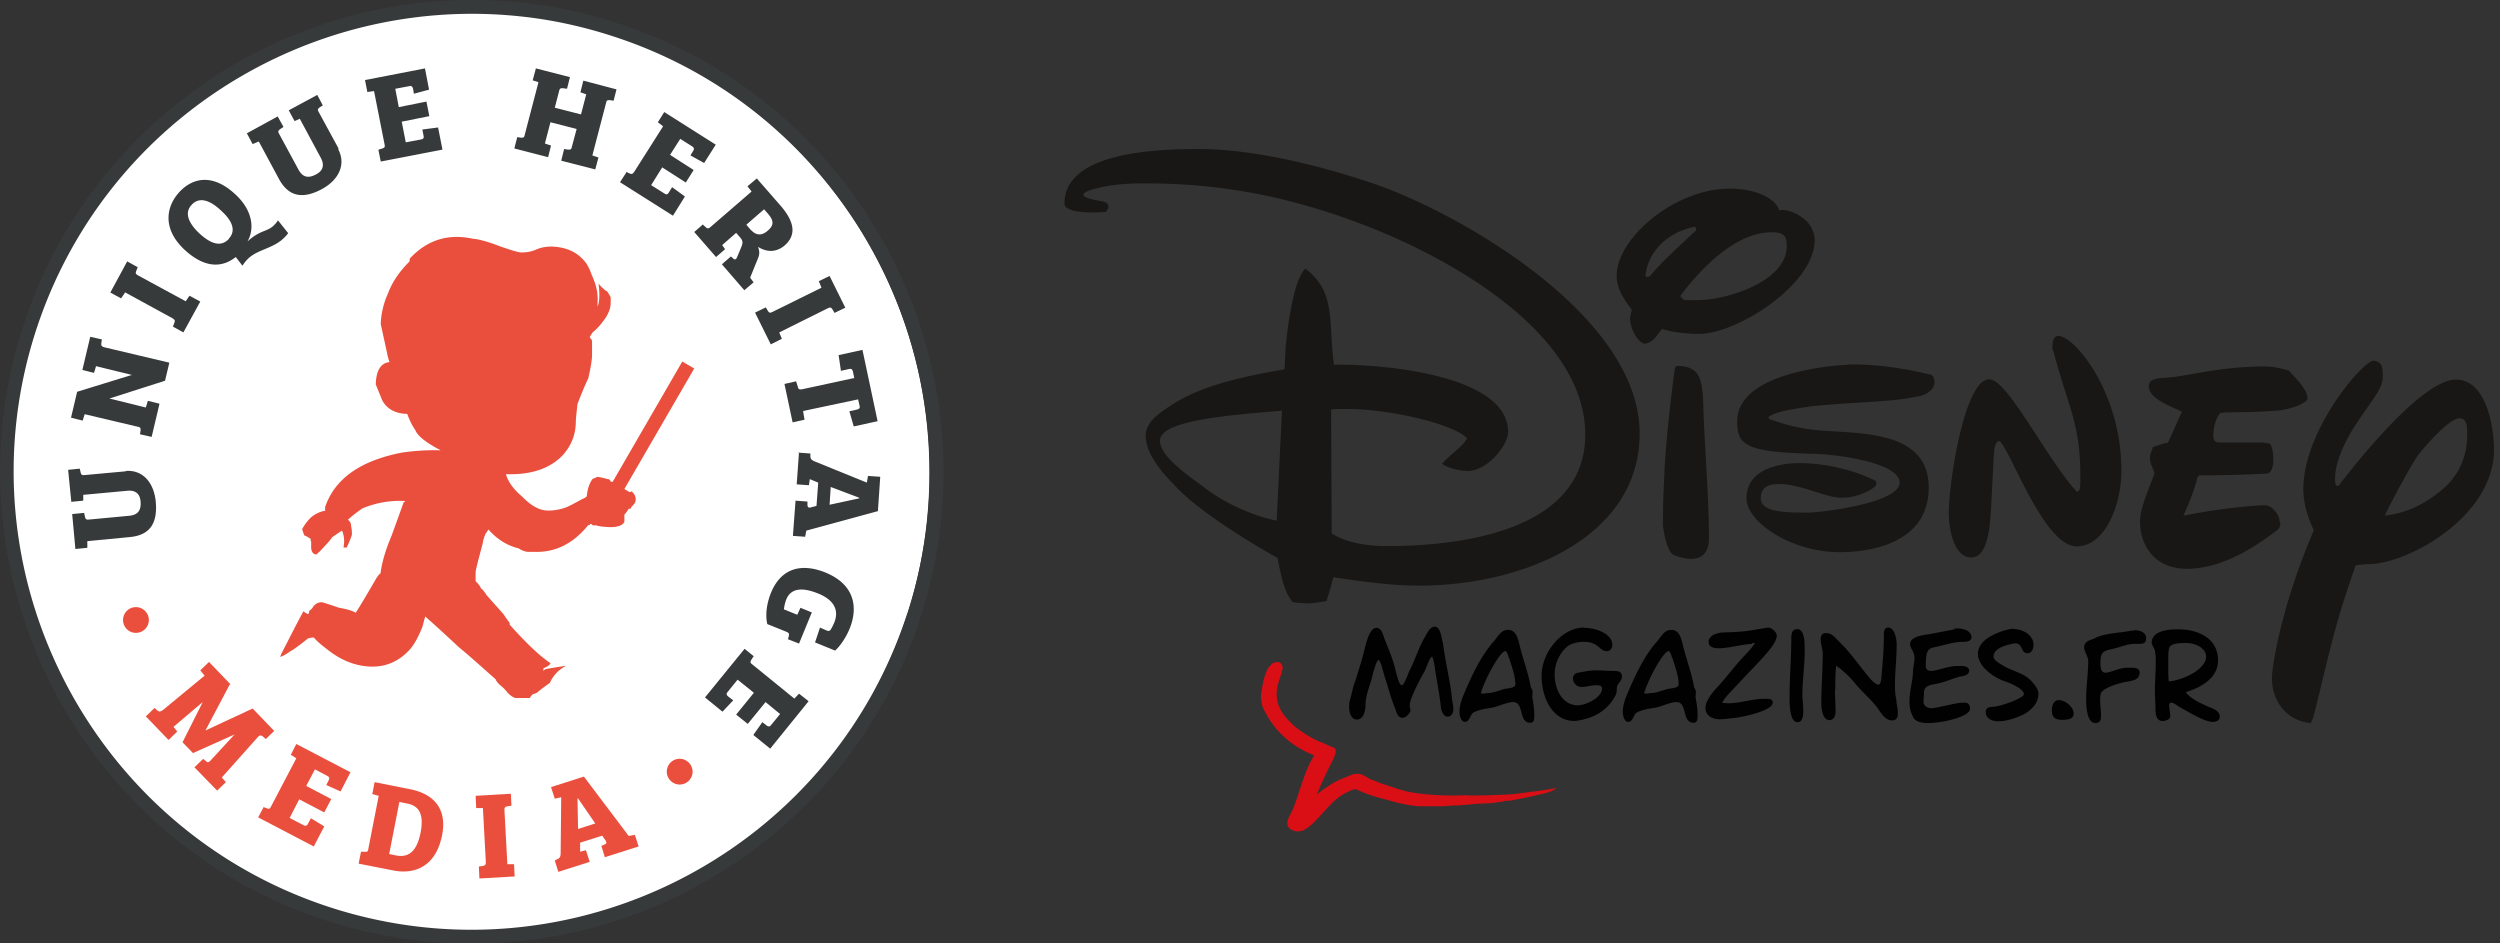
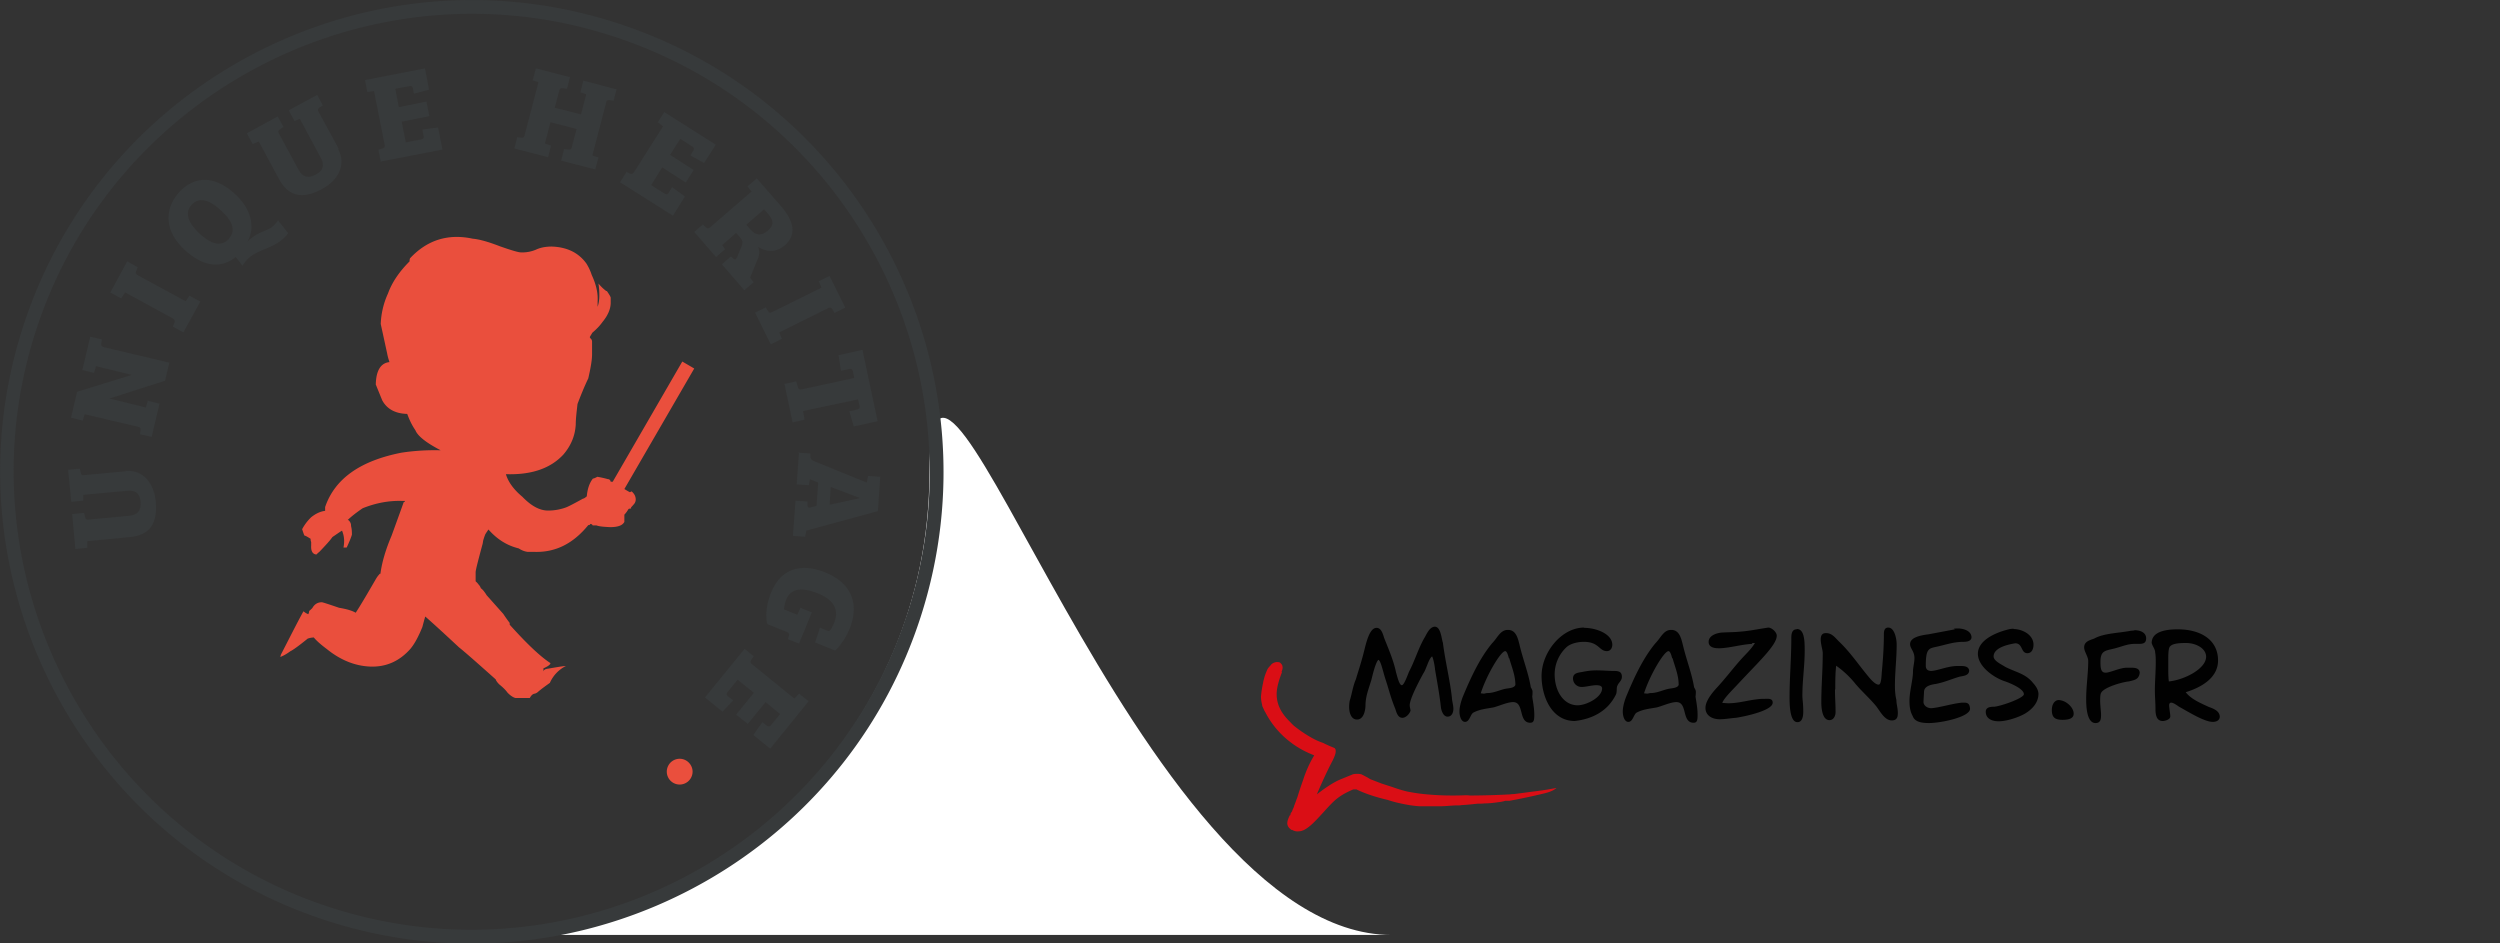
<svg xmlns="http://www.w3.org/2000/svg" width="159" height="60" fill="none">
  <rect width="100%" height="100%" fill="#333333" stroke="none" />
  <g clip-path="url(#a)">
-     <path fill="#fff" d="M29.713 59.463c16.236 0 29.398-13.162 29.398-29.398S45.95.667 29.713.667.315 13.829.315 30.065s13.162 29.398 29.398 29.398" />
+     <path fill="#fff" d="M29.713 59.463c16.236 0 29.398-13.162 29.398-29.398s13.162 29.398 29.398 29.398" />
    <path fill="#373A3B" d="M7.979 29.954c1.074-.093 1.796.703 1.925 1.925.13 1.389-.351 2.148-1.629 2.277l-2.721.26v.425l-.76.074-.203-2.221.76-.074.055.259c.037.13.074.185.24.166l2.555-.24c.63-.056.778-.407.74-.907-.036-.482-.314-.74-.85-.685l-2.796.259v.37l-.76.074-.203-2.036.74-.074.056.24c.037.148.074.186.26.167l2.628-.24zM10.774 23.049l-.277 1.166-3.536 1.13 2.314.573.13-.426.74.185-.5 2.11-.74-.166.037-.259c0-.13 0-.185-.185-.222l-3.37-.796-.13.407-.74-.185.389-1.648 3.48-1.073-2.277-.556-.13.426-.74-.185.5-2.11.74.166-.037.26c0 .129 0 .184.186.24l4.146.981zM7.942 18.624l-.24.352-.686-.37 1.074-1.982.667.37-.093.241c-.056.149-.037.186.111.278l3.036 1.648.24-.352.686.37-1.074 1.963-.666-.37.092-.241c.056-.148.037-.185-.13-.296l-3.017-1.648zM14.551 15.18c.537-.573.111-1.24-.481-1.777-.482-.462-1.278-1.018-1.87-.388-.537.555-.13 1.24.444 1.795.537.5 1.296 1.037 1.907.39m1.185.147h.018c.796-.74 1.278-.592 1.704-1.055q.111-.11.222-.278l.648.815s-.111.148-.186.222c-.74.796-1.795.778-2.443 1.481-.111.13-.204.24-.278.37l-.426-.555c-.962.76-2.073.63-3.258-.463-1.481-1.388-1.13-2.814-.315-3.684.852-.907 2.13-1.185 3.592.204 1 .944 1.222 2.092.722 2.962M21.512 9.497c.5.944.055 1.925-1.018 2.518-1.222.666-2.13.5-2.74-.611l-1.296-2.407-.389.167-.37-.685 1.962-1.074.37.667-.222.148c-.11.092-.148.13-.055.296l1.222 2.258c.296.556.685.556 1.129.315.426-.222.555-.574.296-1.055l-1.333-2.48-.333.147-.37-.685 1.814-.98.352.666-.204.13c-.11.092-.148.147-.055.295l1.259 2.315zM24.085 9.516l.24-.074c.149-.056.168-.093.13-.278l-.666-3.37-.426.056-.148-.759 3.814-.74.259 1.351-.963.26-.055-.316c-.037-.148-.111-.203-.241-.166l-.889.166.223 1.167 1.758-.352.185.926-1.758.351.259 1.315.981-.185c.13-.019.185-.093.148-.241l-.074-.389 1-.13.278 1.408-3.925.759-.148-.74zM34.286 5.24l-.407-.13.203-.76 2.166.556-.185.74-.26-.037c-.129 0-.203 0-.24.167l-.278 1.074 1.667.426.333-1.278-.37-.13.185-.74 2.11.556-.185.722-.24-.038c-.149 0-.204 0-.241.186l-.87 3.332.388.13-.203.758-2.166-.555.185-.74.259.037c.148 0 .204 0 .24-.204l.297-1.11-1.666-.427-.352 1.352.389.13-.185.74-2.148-.555.185-.722.241.037c.148 0 .204 0 .24-.204l.87-3.332zM39.821 10.923l.222.11c.148.056.185.038.297-.11l1.832-2.888-.333-.26.407-.648 3.277 2.074-.74 1.166-.87-.481.166-.278c.093-.13.056-.222-.055-.296l-.76-.481-.647 1.018 1.5.963-.5.796-1.5-.963-.704 1.13.852.536c.11.074.185.074.277-.074l.204-.333.815.592-.76 1.222-3.369-2.129.408-.63zM47.763 14.625c.315.352.685.389 1.074.037.407-.352.37-.648 0-1.074l-.24-.277-1.13.98.296.352zm-3.054-.333.185.166c.11.093.166.093.314-.037l2.592-2.24-.26-.333.593-.5 1.518 1.74c.796.926 1.074 1.796.26 2.518-.593.5-1.204.407-1.704.093.13.296.093.536-.018.777l-.481 1.185.222.296-.593.5-1.425-1.648.574-.5.166.149c.093.074.167.037.222-.093l.278-.666c.093-.241.111-.37-.074-.593l-.26-.296-.888.778.185.259-.574.5-1.388-1.593.574-.5zM52.243 18.29l-.166-.406.684-.334 1 2.018-.685.333-.13-.222c-.092-.13-.129-.148-.296-.074l-3.091 1.537.166.407-.703.352-1-2.018.685-.333.13.222c.092.13.13.148.314.055l3.074-1.518zM54.335 24.067l-.092-.445c-.037-.148-.111-.185-.26-.148l-.5.111-.147-1 1.517-.333.963 4.536-1.518.333-.278-.962.482-.111c.148-.037.203-.093.166-.241l-.092-.407-3.5.74.093.555-.759.167-.518-2.444.74-.166.112.352c.037.166.11.185.296.148l3.258-.704zM52.836 30.954l-.074 1.147 1.888-.407v-.037l-1.814-.685zm-2.055-2.166.759.055v.204c.018.166.092.203.222.277l3.37 1.37.073-.425.778.055-.148 2.184-4.554 1.24-.075.39-.777-.056.167-2.24.759.056v.24c.018.148.11.167.222.13l.352-.093.11-1.48-.536-.223-.056.389-.777-.056.148-2.073zM49.837 38.747l.87.352.203-.444.722.296-.814 1.98-.704-.277.056-.204c.037-.13 0-.203-.13-.259l-1.24-.5c-.13-.537-.056-1.277.24-2 .574-1.406 1.76-1.961 3.462-1.277 1.889.778 2.055 2.24 1.555 3.518-.24.61-.629 1.166-.944 1.444l-1.277-.518.315-.944.425.185c.111.037.167.055.241-.037.093-.13.167-.297.24-.463.352-.87-.11-1.481-1.018-1.851-1.018-.408-1.74-.352-2.036.388a2.6 2.6 0 0 0-.148.63M47.911 41.765l-.13.204c-.074.13-.074.185.075.296l2.665 2.166.297-.315.61.481-2.443 3.018-1.074-.87.574-.815.26.204c.129.093.203.093.295-.019l.574-.703-.925-.759-1.13 1.388-.74-.592 1.129-1.388-1.037-.834-.63.778c-.092.111-.092.185.038.296l.315.24-.685.723-1.111-.907 2.518-3.092.592.481z" />
-     <path fill="#EA4F3D" d="M14.607 43.542 13.07 46.45h.018l2.981-1.389 1.37 1.426-.537.518-.185-.167c-.111-.092-.222-.074-.315.037l-2.295 2.574.259.296-.556.537-1.444-1.481.556-.537.185.148c.111.111.167.074.296-.056l1.518-1.647-2.647 1.185-.666-.685 1.277-2.537h-.019l-1.832 1.556.24.296-.555.537-1.444-1.5.555-.537.185.167c.13.092.185.074.352-.037l2.647-2.185-.277-.333.555-.537 1.37 1.426zM16.736 51.318l.24.092c.148.056.185.037.278-.148l1.592-3.036-.352-.222.352-.685 3.444 1.796-.63 1.221-.907-.407.148-.296c.074-.148.037-.222-.074-.278l-.796-.425-.555 1.055 1.592.833-.445.851-1.592-.833-.61 1.185.888.463c.111.055.203.055.278-.093l.185-.351.851.518-.666 1.277-3.536-1.85.352-.667zM24.752 54.317l.444.092c.778.148 1.314-.24 1.555-1.462.26-1.37-.26-1.74-.907-1.851l-.444-.093zm-1.796-.148h.24c.13.018.204 0 .223-.148l.666-3.407-.407-.11.148-.76 2.222.444c1.555.297 2.388 1.26 2.073 2.907-.389 2.018-1.74 2.518-3.055 2.277l-2.258-.444.148-.74zM30.713 51.392h-.426l-.037-.778 2.24-.13.037.76-.26.036c-.147.038-.184.075-.184.241l.185 3.444h.426l.037.777-2.24.13-.037-.76.259-.037c.148-.037.185-.074.185-.259zM36.766 52.724l1.093-.351-1.093-1.592h-.037zm-1.258 2.722-.223-.722.186-.093c.148-.074.166-.148.185-.296l.037-3.629-.408.093-.24-.74 2.092-.667 2.85 3.777.39-.074.24.74-2.148.685-.222-.722.222-.092c.13-.075.112-.149.038-.26l-.204-.296-1.407.444v.574l.37-.092.24.74-1.98.63zM9.423 39.691a.82.82 0 0 1-1.037.519.82.82 0 0 1-.518-1.037.82.82 0 0 1 1.037-.518c.426.148.666.61.518 1.036" />
    <path fill="#373A3B" d="M57.704 39.007c-4.961 15.273-21.419 23.659-36.71 18.698C5.72 52.743-2.666 36.267 2.296 20.994 6.628 7.7 19.66-.37 33.046 1.037c1.98.204 3.98.63 5.96 1.277 15.273 4.962 23.66 21.438 18.698 36.711M39.284 1.481C23.548-3.647 6.591 5 1.481 20.735c-5.11 15.735 3.517 32.693 19.253 37.803a30 30 0 0 0 6.147 1.314c13.773 1.444 27.213-6.868 31.657-20.568C63.647 23.548 55.02 6.591 39.284 1.481" />
    <path fill="#EA4F3D" d="M44.005 49.336a.82.82 0 0 1-1.037.519.82.82 0 0 1-.518-1.037.82.82 0 0 1 1.037-.518c.425.148.666.61.518 1.036M40.062 31.305c-.148-.074-.26-.148-.352-.203l4.443-7.665-.759-.444-4.425 7.646h-.13c-.018-.111-.092-.167-.184-.167a6 6 0 0 0-.667-.148q-.195.111-.277.111c-.222.278-.352.667-.39 1.13-.11.092-.184.147-.24.147-.537.297-.888.482-1.074.556a3.3 3.3 0 0 1-1.147.204c-.556 0-1.093-.315-1.63-.87q-.833-.695-1.055-1.445c1.63.056 2.851-.37 3.666-1.258.5-.593.74-1.222.777-1.907 0-.37.056-.796.111-1.296.204-.537.426-1.092.685-1.63.148-.647.241-1.165.241-1.517v-.833a.26.26 0 0 0-.111-.204l-.037-.074.167-.278c.24-.203.462-.425.648-.685.333-.407.5-.796.518-1.166v-.389c-.037-.11-.13-.24-.24-.407h-.038a2.8 2.8 0 0 1-.5-.481c.037.24.056.48.056.74 0 .296-.037.537-.111.74v-.314c.037-.556-.093-1.11-.37-1.703a3.4 3.4 0 0 0-.334-.722c-.5-.704-1.24-1.056-2.203-1.092-.314 0-.63.037-.944.166a2.2 2.2 0 0 1-1.036.204q-.223 0-1.333-.39c-.76-.295-1.315-.443-1.722-.48-1.555-.334-2.888.074-3.98 1.24-.019.018-.037.093-.037.204-.685.685-1.13 1.37-1.37 2.036a5.1 5.1 0 0 0-.463 1.944l.407 1.87c.037.203.093.388.148.555-.555.056-.851.537-.87 1.425l.407 1c.297.556.833.852 1.593.87.148.408.314.74.518 1.037q.222.555 1.61 1.277a14 14 0 0 0-2.48.149c-2.648.518-4.258 1.666-4.87 3.461v.241c-.314.037-.61.185-.888.407a3 3 0 0 0-.574.76c.056.166.093.296.148.407.056 0 .186.074.39.203 0 .056 0 .111.036.204v.24c-.018.334.093.538.334.556.018-.019.092-.093.203-.185.37-.389.648-.685.815-.926.222-.148.425-.296.61-.407.149.352.167.703.093 1.074h.204c.166-.352.277-.63.333-.815 0-.148 0-.333-.056-.555a.44.44 0 0 0-.222-.408h.037c.278-.259.574-.48.926-.721.833-.334 1.685-.5 2.573-.463h.111c0 .055-.037.074-.074.074-.166.463-.425 1.185-.777 2.147-.37.87-.611 1.685-.704 2.407h-.037s-.13.13-.24.315c-.611 1.055-1.037 1.777-1.296 2.166-.26-.148-.611-.241-1.056-.315-.703-.24-1.055-.352-1.092-.352-.259 0-.463.111-.61.37-.075.074-.149.148-.204.185a.37.37 0 0 1-.056.204.9.9 0 0 1-.278-.166c0-.019 0-.019-.037 0-.37.666-.833 1.592-1.425 2.74l-.037.147c.24-.092.444-.222.648-.37.13-.055.5-.314 1.092-.796a1.3 1.3 0 0 1 .389-.074c.185.222.463.463.833.74.87.704 1.796 1.074 2.758 1.111 1.019.038 1.87-.351 2.555-1.129.278-.333.518-.796.76-1.388.055-.204.11-.426.184-.667.611.537 1.333 1.204 2.148 1.963.352.277 1.129.962 2.332 2.036.019.074.093.185.223.315.203.166.388.333.536.537q.278.278.5.333h.907c.093-.167.186-.26.315-.278a.44.44 0 0 0 .204-.11c.24-.205.5-.39.759-.575a2.2 2.2 0 0 1 1.018-1.074q-.166 0-1.11.167c-.186.018-.297.074-.316.185v-.204q.445-.194.445-.333c-.611-.389-1.481-1.203-2.592-2.443v-.111a10 10 0 0 1-.407-.574l-1.056-1.185c-.148-.24-.277-.389-.37-.445a.6.6 0 0 0-.148-.24c-.074-.111-.148-.167-.185-.204v-.592c.018-.185.167-.76.426-1.722.037-.111.037-.204.055-.278.056-.203.111-.333.13-.388.074-.13.148-.223.203-.315.537.61 1.167 1.018 1.926 1.203.222.148.426.204.574.222h.444c1.314.037 2.444-.518 3.406-1.703.075 0 .111-.018.13-.074.074 0 .13.037.148.093h.24c.204.074.5.092.87.11.464 0 .778-.092.908-.332v-.463c.093-.093.185-.222.26-.352.018-.018.073-.037.166-.037v-.074s.092-.093.166-.185a.45.45 0 0 0 .13-.315c0-.185-.074-.352-.26-.518" />
-     <path fill="#181716" d="M70.349 13.44c.11-.11.148-.222.148-.296a.32.32 0 0 0-.185-.278c-.148-.074-1.407-.222-1.407-.463 0-.148.222-.277.851-.425 1-.26 2.037-.315 3.055-.315 4.869 0 9.034.833 13.403 2.444 6.239 2.295 14.607 7.201 14.607 13.533s-8.479 7.09-12.552 7.09c-.925 0-2.37-.074-3.573-.796l-.037-7.886c.296-.038.481-.037.963-.037 2.943 0 6.942 1.018 7.683 1.87-.223.462-1.037.999-1.593 1.61.37.296 1.185.463 1.63.463 1.258 0 2.573-1.63 2.573-2.481 0-3.628-7.942-4.276-10.552-4.276h-.519c-.11-.796-.148-1.556-.185-2.26-.11-1.647-.259-2.776-1.629-3.85-.852.722-1.222 4.573-1.259 4.925l-.074 1.48c-3.647.612-5.868 1.297-7.609 2.555-.851.574-1.221 1.074-1.221 1.667 0 1.11.962 2.258 1.814 3.128 1 1.111 3.203 2.74 6.572 4.647.222 1.11.407 2.148.963 2.814l.851.074c.481 0 .852-.074 1.296-.148.26-.833.333-1.11.444-1.518 1.666.259 3.721.537 5.424.537 6.758 0 14.052-3.129 14.052-9.682 0-7.406-11.219-13.885-16.754-15.829-3.647-1.259-7.905-2.258-11.256-2.258-2.573 0-8.572.148-8.572 3.461 0 .463.963.574 1.778.574.407 0 .74-.037.888-.037M81.216 33.12c-1.703-.351-3.5-1.221-4.684-2.166-1.037-.759-2.758-1.944-2.758-2.925 0-1.258 4.09-1.61 7.757-1.906l-.334 6.979zm31.953-19.716c-.222-.796-1.518-1.407-3.147-1.407-3.536 0-7.202 3.166-7.202 5.536 0 .796.407 1.444.963 2.166-.037.185-.111.425-.111.61.074.797.555 1.482.925 1.556.556-.075.704-.463 1.111-.945.667.223 1.592.315 2.351.315 2.444 0 7.35-3.166 7.35-5.943 0-1.332-1.444-1.943-2.074-1.943-.074 0-.111.037-.148.037m-6.461 9.886c-.148 0-.185.074-.222.259-.481 3.628-.592 5.61-.629 6.109-.074 1.907-.111 1.944-.111 3.777.037.37.259 1.758.74 1.906.296.111.741.222 1.037.222.926 0 1.148-.684 1.148-1.258 0-2.87-.296-5.943-.37-8.85-.075-1.37-.26-2.128-1.593-2.165m.149-4.462c1.518-2.018 3.647-4.036 5.794-4.036.963 0 .963.389.963.907 0 2.203-3.795 3.407-5.647 3.407h-.814c-.111 0-.296-.223-.296-.278m-2.222-1.296c.148-1.407 1.296-2.74 3.147-3.092a.24.24 0 0 1 .074.186v.037c-.851.796-2.425 2.24-2.906 2.888a.28.28 0 0 1-.185.074c-.074 0-.112-.037-.149-.074m7.942 8.923c.371-.222.889-.352 2.111-.537 1.185-.222 5.017-.352 6.313-.537.296-.037.925-.148 1.222-.222.407-.148.777-.389.814-.833 0-.389-.148-.5-.407-.537-1.222-.278-2.907-.611-4.758-.611-.333 0-7.386.26-7.386 3.628 0 1.518.555 1.944 4.831 2.055 1.592.037 5.499.574 5.499 1.833 0 1.333-5.128 1.907-5.832 1.907-1.333 0-2.999 0-2.999-.907 0-.796.629-.907 1.148-.907 1.444 0 2.943.87 4.017.87.926 0 1.814-.445 2.111-.722.037-.037.074-.111.074-.222 0-.074-.037-.111-.074-.148-1.518-.76-3.388-1.111-4.795-1.111-1.481 0-3.388.463-3.388 2.24 0 1.48 2.795 3.425 5.943 3.425 1.184 0 5.646-.222 5.646-4.11 0-3.388-3.758-3.425-6.276-3.592-1.481-.074-2.425-.259-3.832-.759a.08.08 0 0 1-.074-.074c0-.037.037-.11.074-.148m18.013-4.202.111.426c.926 3.387 1.629 4.35 1.629 7.664 0 .61 0 .944-.222.944-.037 0-.111-.148-.259-.278-1.963-2.37-4.203-6.868-5.313-6.868-1.593 0-2.574 6.628-2.574 8.498 0 .87.26 2.832 1.444 2.832.815 0 1-1.185 1.111-1.685.185-1.11.259-4.906.37-5.331.074-.278.185-.39.26-.39.518 0 2.795 6.703 4.942 6.703 1.815 0 2.851-2.63 2.851-4.814 0-4.998-2.98-8.571-4.017-8.571-.333 0-.37.463-.37.759v.148zm14.421 10.978c0-.463-.481-1.074-.925-1.074-.371 0-.852.037-1.222.074-2.388.222-3.795.574-3.98.574.37-.796.703-1.648.888-2.407.074-.148.148-.148.222-.148 1.852 0 3.536-.074 4.203-.11.333-.038.407-.575.407-.87 0-.316-.037-.797-.222-1.038l-.518-.074h-2.74c-.259 0-.334-.222-.334-.351 0-.907.297-1.37.445-1.518.185-.037.37-.037.555-.037 1-.037 1.37 0 2.981-.111.703-.038 1.999-.426 1.999-.796 0-.611-.851-1.37-1.185-1.76-.777-.221-1.185-.258-1.518-.258-3.054 0-4.869.648-6.424.722-.629.037-.962.148-.962.537 0 .759 1.258 1.221 2.11 1.61l-.889 1.98c-.333.038-.666.186-.962.279-.074.277-.185.425-.185.722 0 .351.185.573.296.944-.407 1.11-.926 2.221-.926 3.054 0 1.537.926 3.018 2.981 3.018 2.443 0 4.721-1.685 5.72-2.444.185-.11.222-.333.222-.537m2.074 12.515c1-3.888 1.259-5.646 2.721-9.756.296-.037.556-.074.815-.074 2.481 0 7.979-3.018 7.979-7.276 0-1.444-.482-4.461-2.425-4.461-1.944 0-5.573 4.313-7.35 6.609-.074.11-.111.148-.148.148h-.074c-.111-.074-.111-.296-.111-.426 0-1.296.851-2.777 1.444-3.666 1.148-1.684 1.592-2.166 1.592-2.869 0-.648-.074-.926-.592-1-.741.074-4.462 4.462-4.462 8.165 0 .87.259 1.758.666 2.628-2.073 4.814-2.665 8.701-2.665 9.386 0 1.555.999 2.74 2.48 2.87l.111-.278zm4.573-12.922c.259-.61 1.74-3.35 2.147-3.888.555-.684 1.962-2.295 2.61-2.295.482 0 .482.61.482 1 0 1.48-.556 2.665-1.592 3.535-1.148.982-2.389 1.518-3.647 1.648" />
    <path fill="#010101" d="M91.25 39.858c.388 0 .425.759.518 1.018.148 1.185.444 2.333.574 3.499 0 .185.093.463.093.703 0 .223-.093.5-.37.5-.278 0-.408-.407-.427-.63-.074-.703-.24-1.61-.37-2.369 0-.11-.092-.666-.185-.833-.222.148-.37.815-.555 1.074-.241.444-.87 1.61-.87 2.036 0 .111.037.222.055.334-.055.203-.296.462-.518.462-.315 0-.389-.388-.463-.592-.296-.722-.389-1.185-.63-1.907-.148-.463-.296-1.185-.444-1.185-.204.222-.407 1.167-.444 1.296-.222.704-.352 1.018-.37 1.592 0 .315-.111.907-.537.907-.37 0-.5-.425-.5-.796 0-.185.018-.351.055-.462.13-.426.186-.87.37-1.296.167-.556.352-1.111.5-1.704.13-.48.334-1.573.815-1.573.278 0 .389.315.481.63.278.703.611 1.462.76 2.202.055.148.185.815.37.815.148 0 .388-.703.463-.87.351-.667.573-1.426.944-2.092.148-.222.333-.76.703-.76M95.97 41.876c-.037-.111-.11-.463-.24-.463-.278 0-1.185 1.518-1.555 2.684.055 0 .148.019.203.019s.13-.037.222-.037c.426 0 .834-.222 1.185-.278.185-.037.519-.037.593-.24 0-.63-.241-1.148-.39-1.704m1.482 2.148s0 .185-.019.277c0 .13.13.667.13 1.185 0 .352-.037.5-.26.5h-.036c-.722-.055-.333-1.314-1.055-1.314-.39 0-1.037.314-1.315.351-.426.075-.814.111-1.203.315-.204.111-.24.593-.537.593-.222 0-.352-.315-.352-.667s.148-.777.24-1c.482-1.147 1.038-2.37 1.834-3.332.351-.352.518-.851 1-.851h.036c.5.018.611.555.722 1 .222.925.556 1.758.704 2.647.037.074.111.185.111.277M100.765 39.932c.759 0 1.777.389 1.777 1.074 0 .185-.092.389-.333.407-.518 0-.5-.592-1.481-.592-.352 0-.814.092-1.092.333a2.37 2.37 0 0 0-.76 1.722c0 1.092.575 1.98 1.463 1.98.574 0 1.555-.518 1.555-1.073 0-.167-.185-.204-.37-.204-.296 0-.648.111-.926.111a.54.54 0 0 1-.555-.537c0-.37.352-.37.63-.425.277-.056.555-.093.87-.093.37 0 .759.037 1.092.037.259 0 .518.019.518.37 0 .26-.222.37-.296.593-.056.092 0 .388-.093.555-.518 1.037-1.481 1.537-2.61 1.666-1.444 0-2.11-1.518-2.11-2.87 0-1.499 1.277-3.072 2.703-3.072M106.356 41.876c-.037-.111-.111-.463-.241-.463-.277 0-1.184 1.518-1.555 2.684.056 0 .149.019.204.019.056 0 .13-.037.222-.037.426 0 .833-.222 1.185-.278.185-.037.518-.037.592-.24 0-.63-.24-1.148-.388-1.704m1.481 2.148s0 .185-.019.277c0 .13.13.667.13 1.185 0 .352-.037.5-.259.5h-.037c-.722-.055-.334-1.314-1.056-1.314-.388 0-1.036.314-1.314.351-.426.075-.815.111-1.203.315-.204.111-.241.593-.537.593-.222 0-.352-.315-.352-.667s.148-.777.241-1c.481-1.147 1.036-2.37 1.832-3.332.352-.352.519-.851 1-.851h.037c.5.018.611.555.722 1 .222.925.556 1.758.704 2.647.037.074.111.185.111.277M111.447 40.95c-.703.037-1.333.241-2.018.278h-.148c-.315 0-.592-.093-.611-.37v-.037c0-.408.519-.574.889-.593.296-.018.574-.018.888-.037.833-.055 1.259-.166 2.018-.277.204 0 .537.277.537.518 0 .61-1.185 1.685-2.555 3.166-.333.351-.851.87-.907 1.11.13 0 .259.019.389.019.704 0 1.296-.222 2.092-.278h.167c.333-.018.555-.018.555.24 0 .52-1.851.89-2.333.964-.314.018-.685.092-1.036.092-.482 0-.907-.24-.907-.722 0-.426.388-.907.666-1.222.629-.666 1.148-1.388 1.722-2 .185-.203.555-.555.759-.906h-.185zM114.279 40.006c.463 0 .5.685.5 1.37 0 .963-.148 1.907-.148 2.87 0 .259.056.444.056 1.018 0 .333-.074.666-.371.666-.499 0-.499-1.184-.499-1.592 0-1.314.111-2.443.111-3.776 0-.222.037-.537.333-.537M116.705 43.857c0 .518.037.925.037 1.425 0 .26-.13.519-.389.519-.444 0-.518-.722-.518-1.148 0-1.018.092-2.037.092-3.129 0-.166-.129-.555-.129-.851 0-.241.074-.408.333-.408.407 0 .592.315.87.574.648.63 1.092 1.278 1.629 1.944.185.222.574.76.852.76.185 0 .185-.667.203-.816.074-.795.13-1.573.13-2.406 0-.185.037-.407.278-.407.407 0 .536.74.536 1.073 0 .889-.111 1.74-.111 2.63 0 .295.019.592.093.906 0 .26.092.519.092.815 0 .24-.037.481-.388.481-.482 0-.778-.666-1.037-.963-.389-.462-.87-.888-1.277-1.37a6 6 0 0 0-1.222-1.147c-.056.555-.056.925-.056 1.5M124.258 39.988s.148-.019.241-.019c.388 0 .87.148.888.556 0 .185-.166.296-.5.296-.666 0-1.11.185-1.814.333-.426.093-.592.167-.592 1.185 0 .24.129.315.315.333.407 0 1.073-.315 1.703-.315h.148c.24 0 .537 0 .592.278 0 .352-.407.352-.629.407-.5.148-.944.352-1.518.463h-.037c-.278.056-.648.13-.685.463l-.037.666c0 .241.24.408.5.408.518-.037 1.258-.278 1.925-.352h.185c.222 0 .333.093.352.389 0 .518-1.833.907-2.611.907-.481 0-.907-.074-1.036-.444-.148-.26-.204-.556-.204-.963 0-.63.222-1.352.222-1.87 0-.259.093-.574.093-.852 0-.444-.278-.61-.278-.888 0-.463.759-.574 1.185-.63l1.666-.314zM128.053 40.006c.555 0 1.277.352 1.277 1 0 .24-.092.537-.388.537-.426 0-.278-.63-.778-.63-.185.038-1.37.204-1.37.834 0 .296.518.518.741.666.685.352 1.296.426 1.777 1.037.204.222.333.462.333.685 0 .5-.333.944-.87 1.259-.389.222-1.129.48-1.666.48-.389 0-.815-.147-.815-.61 0-.315.371-.315.537-.315.5-.055 1.888-.555 1.888-.796 0-.37-.962-.74-1.24-.833-.703-.24-1.685-.944-1.685-1.74s.963-1.296 1.889-1.537q.194-.055.389-.055M131.885 45.394c0 .24-.203.388-.703.388s-.685-.166-.685-.63c0-.295.129-.592.407-.629.5 0 .981.482.981.852M135.736 40.08c.389 0 .759.148.759.518 0 .315-.204.352-.444.352h-.278c-.518 0-.926.222-1.463.333-.462.111-.722.148-.722.815 0 .463.056.685.334.685.277 0 .907-.315 1.333-.315h.314c.241 0 .5.037.519.315-.056.444-.334.463-.685.555-.408.037-1.537.352-1.759.704-.074.11-.074.333-.074.537 0 .296.056.648.056.87 0 .24-.001.537-.352.537-.593 0-.593-1.204-.593-1.555 0-.796.13-1.592.13-2.389 0-.296-.259-.592-.259-.87 0-.388.389-.462.629-.555.63-.352 1.592-.352 2.333-.5.055 0 .148-.018.24-.018M140.309 41.765c0-.518-.63-.87-1.278-.87-.259 0-.814 0-1 .204-.111.074-.129.444-.129.777v.667c0 .259 0 .518.037.796.963-.093 2.37-.796 2.37-1.574m.87 3.795c0 .26-.222.352-.445.352-.537 0-1.536-.63-2.11-.944-.13-.074-.37-.278-.537-.278-.093 0-.13.074-.13.167 0 .166.074.555.074.703 0 .204-.333.296-.481.296-.426 0-.463-.444-.463-.814 0-.333-.037-.76-.037-1.13 0-.592.056-1.184.056-1.777 0-.203 0-.425-.037-.63 0-.221-.167-.388-.222-.61 0-.685.796-.87 1.647-.87 1.5 0 2.574.685 2.574 1.98 0 1.093-1.037 1.704-2.055 2.019.333.444.962.703 1.481.944.333.11.685.277.685.63" />
    <path fill="#DA0E15" d="M82.993 52.465h.019l.037-.037-.056.056m-1.481-9.775c.055-.13.074-.222.055-.315 0-.074-.055-.166-.166-.259a.5.5 0 0 0-.333 0 .45.45 0 0 0-.26.185c-.055.056-.11.111-.185.222a3.5 3.5 0 0 0-.296.908 7 7 0 0 0-.13.851c0 .185.037.37.075.537 0 .056.018.093.037.13.055.11.092.222.166.333a5.6 5.6 0 0 0 1.63 1.925c.462.352.962.611 1.48.815-.259.426-.5.925-.703 1.555-.093.259-.222.63-.37 1.11-.074.186-.13.37-.204.537 0 .056-.037.112-.056.167l-.037.074s-.037.13-.074.167l-.055.074s0 .055-.019.092c0 .019 0 .037-.018.037h-.019c-.13.26-.185.463-.148.593a.47.47 0 0 0 .185.277l.056.056h.055c.13.074.26.111.408.093.24 0 .481-.13.759-.37.203-.167.481-.464.851-.87.352-.39.63-.686.852-.852.278-.222.63-.408 1.018-.574h.204c.537.259 1.185.481 1.98.666.223.074.426.13.575.167.555.13 1.055.222 1.517.24h1.185c.334 0 .685-.037 1.019-.055h.203c.056 0 .111 0 .185-.019.352-.018.704-.055 1.037-.092.167 0 .315 0 .463-.019.315 0 .555-.037.703-.055l.278-.037c.111-.019.222-.037.315-.074h.277c.519-.093 1.26-.24 2.259-.482q.528-.138.722-.333l-.63.111s-.333.056-.944.13l-1.129.148s-.148 0-.24.019a52 52 0 0 1-2.518.074c-.056 0-.148-.019-.296-.019-.89.037-1.796.019-2.666-.074-.37-.037-.722-.093-1.093-.167a9 9 0 0 1-.907-.277l-.685-.222a67 67 0 0 1-.722-.278c-.037-.019-.092-.056-.13-.074l-.055-.037-.389-.204a1.3 1.3 0 0 0-.536 0l-.815.333c-.389.167-.889.482-1.481.945.296-.704.61-1.389.944-2.037.13-.24.204-.426.24-.574a.6.6 0 0 0 0-.259s-.036-.056-.055-.074c0 0-.018 0-.037-.019a7 7 0 0 1-.703-.314c-.352-.111-.74-.315-1.167-.593a8 8 0 0 1-.666-.481c-.13-.111-.24-.24-.333-.333q-.75-.75-.778-1.61c-.018-.371.093-.852.333-1.463" />
  </g>
  <defs>
    <clipPath id="a">
      <path fill="#fff" d="M0 0h158.599v60H0z" />
    </clipPath>
  </defs>
</svg>